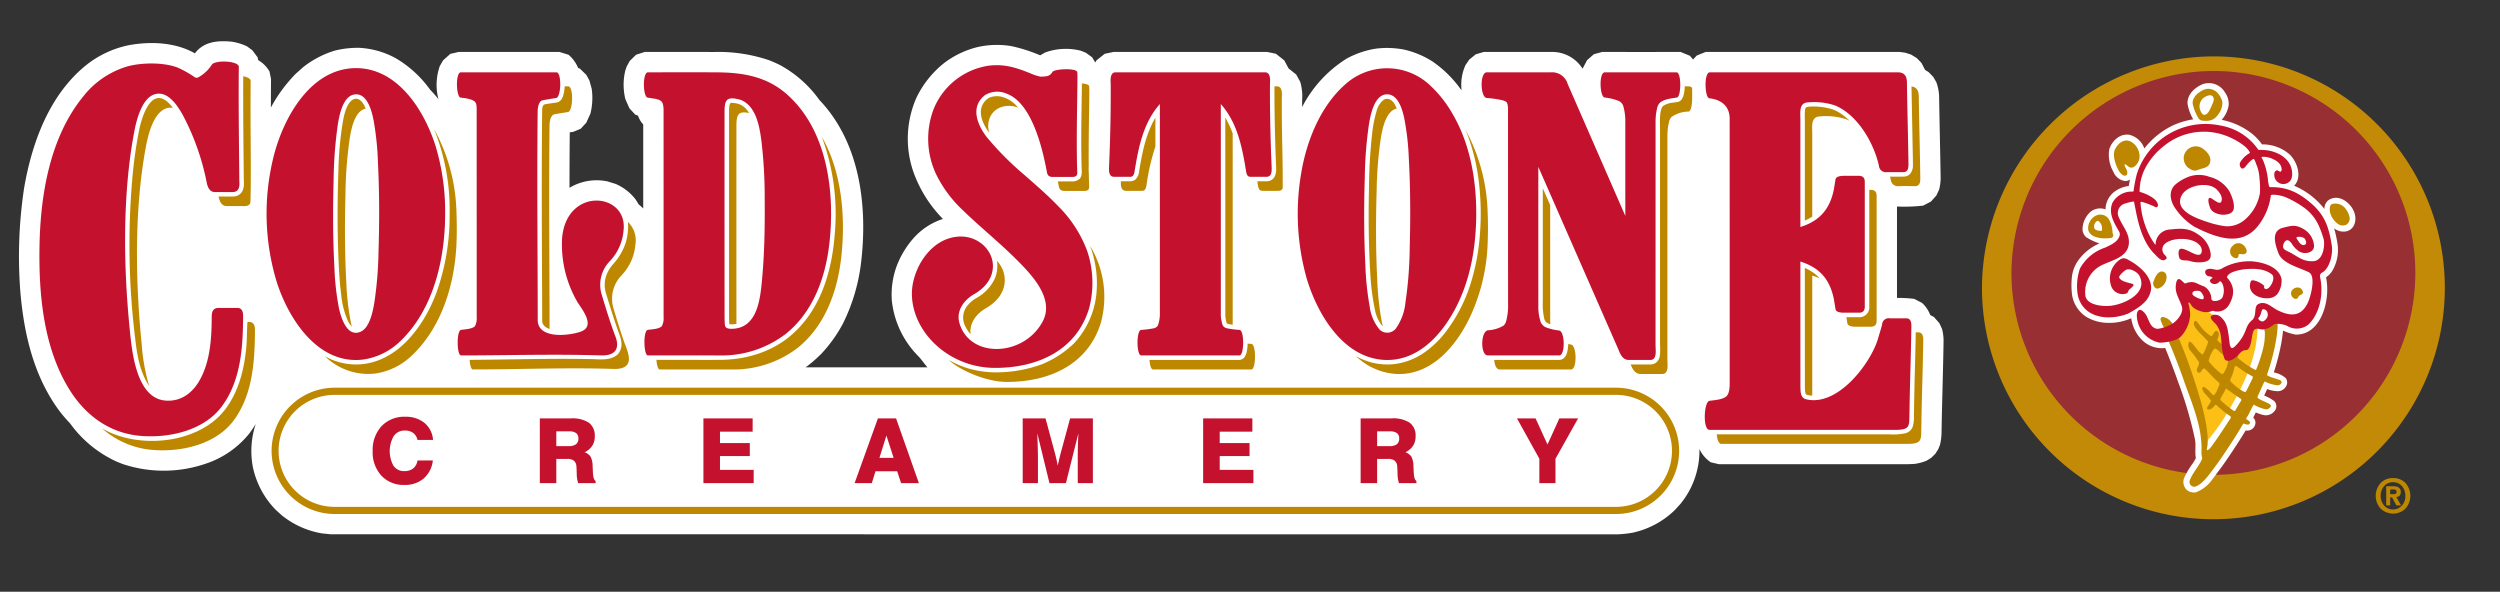
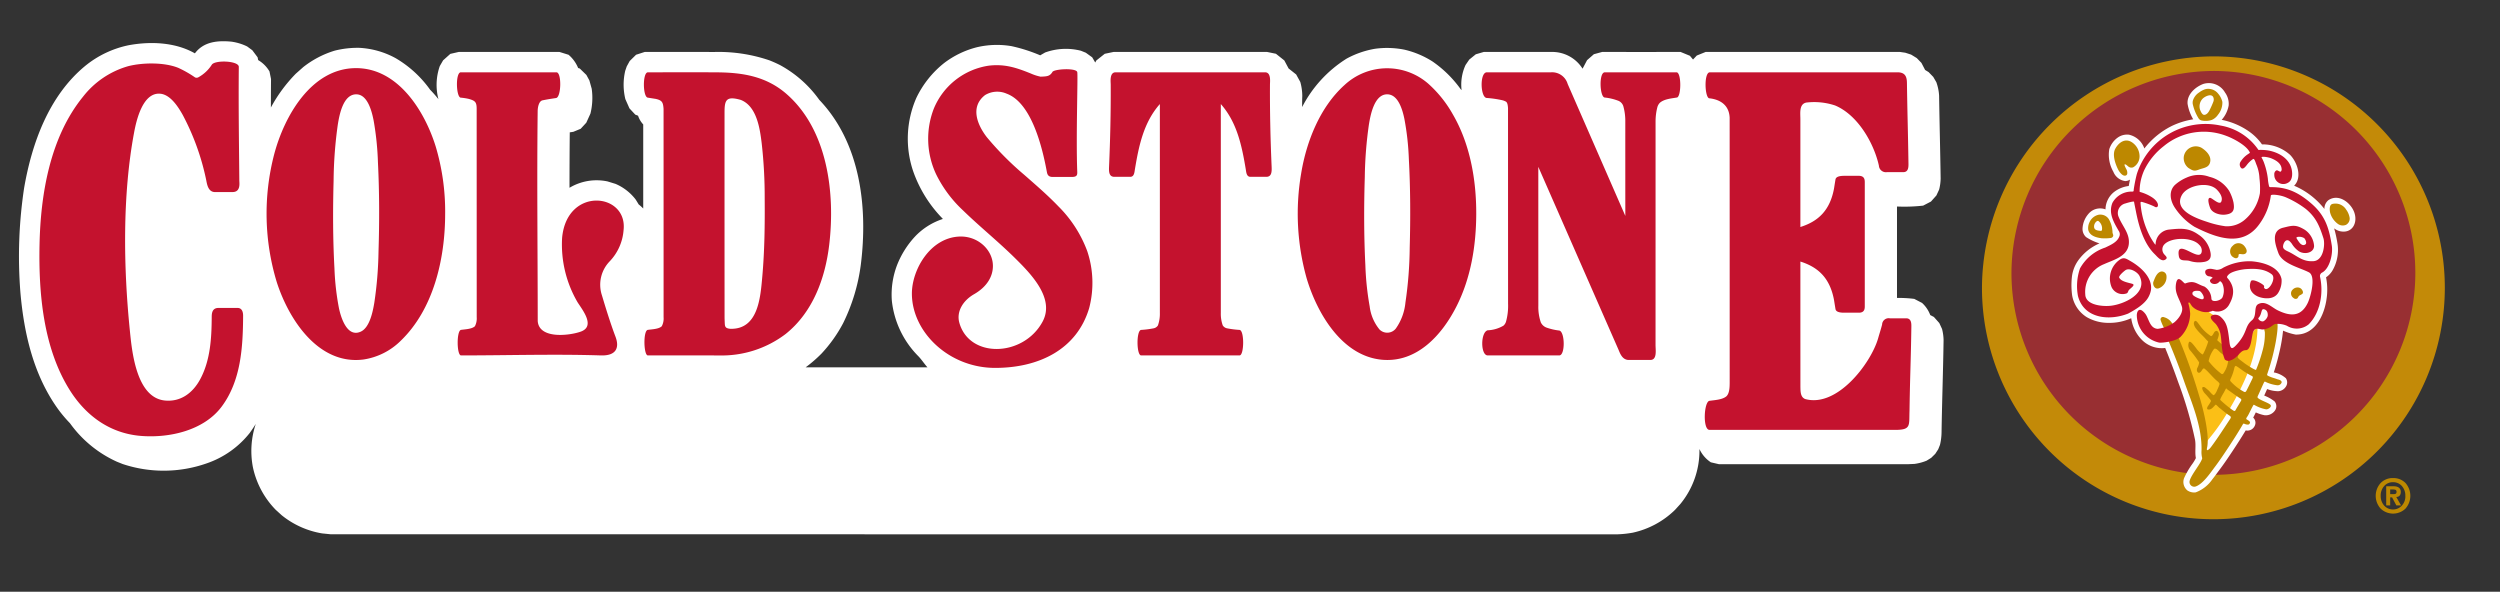
<svg xmlns="http://www.w3.org/2000/svg" id="Layer_1" data-name="Layer 1" viewBox="0 0 555 131.361">
  <rect x="0" y="0" width="555" height="131.361" fill="#333333" stroke="none" />
  <g id="Artboard1">
    <rect width="555" height="131.361" fill="none" />
    <path d="M512.376,16.236a51.377,51.377,0,1,1-51.379,51.376,51.621,51.621,0,0,1,51.379-51.376" transform="translate(-21 -3.722)" fill="#c38a08" fill-rule="evenodd" />
    <path d="M512.376,19.476a44.829,44.829,0,1,1-44.831,44.829,45.043,45.043,0,0,1,44.831-44.829h0" transform="translate(-21 -3.722)" fill="#982f32" fill-rule="evenodd" />
    <path d="M525.947,92.825a1.65,1.65,0,0,1,.101,2.027,2.499,2.499,0,0,1-2.299,1.054,8.45,8.45,0,0,1-1.958-.628c-.193.386-.378.778-.584,1.157a1.519,1.519,0,0,1,.382,1.727,1.781,1.781,0,0,1-2.043,1.111c-.954,1.577-1.946,3.121-2.967,4.658-.92,1.382-1.845,2.764-2.85,4.088-.521.697-1.03,1.41-1.576,2.096a7.785,7.785,0,0,1-3.719,2.919,2.703,2.703,0,0,1-1.816-.421,2.438,2.438,0,0,1-.761-2.723,17.806,17.806,0,0,1,1.904-3.264,9.129,9.129,0,0,0,.723-1.215c-.265-1.342.059-2.752-.193-4.094a86.365,86.365,0,0,0-3.732-12.754q-1.349-3.835-2.883-7.589a6.226,6.226,0,0,1-5.438-2.079,8.42,8.42,0,0,1-2.106-4.531,11.77,11.77,0,0,1-4.896,1.036,9.71,9.71,0,0,1-4.989-1.278,7.133,7.133,0,0,1-3.232-4.819,16.781,16.781,0,0,1-.067-3.95,7.819,7.819,0,0,1,1.404-3.8,11.36,11.36,0,0,1,4.737-3.8,11.879,11.879,0,0,1-2.976-1.393,2.429,2.429,0,0,1-.79-1.923,5.351,5.351,0,0,1,1.315-3.242,3.38,3.38,0,0,1,3.783-.99,5.033,5.033,0,0,1,1.769-3.754,6.671,6.671,0,0,1,3.396-1.439c.08-.478.172-.95.269-1.416a1.984,1.984,0,0,1-1.042.328,3.287,3.287,0,0,1-2.644-2.067,7.567,7.567,0,0,1-.908-5.021,5.09,5.09,0,0,1,1.807-2.522,3.583,3.583,0,0,1,2.555-.691,4.682,4.682,0,0,1,3.421,3.063,17.642,17.642,0,0,1,6.128-5.015,17.236,17.236,0,0,1,4.72-1.463,9.887,9.887,0,0,1-1.248-3.409c-.185-2.09,1.694-3.771,3.497-4.445a4.136,4.136,0,0,1,4.812,1.906,4.264,4.264,0,0,1,.811,2.884,6.558,6.558,0,0,1-1.551,3.184,15.916,15.916,0,0,1,6.186,2.66,11.826,11.826,0,0,1,2.761,2.787,9.111,9.111,0,0,1,6.22,2.309c1.614,1.618,2.774,5.021.916,6.869a16.924,16.924,0,0,1,6.724,5.159,2.413,2.413,0,0,1,.87-1.94c2.257-1.543,4.934.512,5.728,2.614.904,2.389-.424,4.905-3.207,4.249a3.564,3.564,0,0,1-1.231-.622,27.475,27.475,0,0,1,.782,3.679,9.086,9.086,0,0,1-1.168,5.706,4.705,4.705,0,0,1-1.412,1.485,13.805,13.805,0,0,1,.231,3.719c-.269,3.927-2.269,9.063-6.96,8.999a12.153,12.153,0,0,1-2.812-.875,36.854,36.854,0,0,1-.862,4.969q-.492,2.179-1.194,4.301A5.529,5.529,0,0,1,528.464,87.69a1.668,1.668,0,0,1-.013,1.889,2.153,2.153,0,0,1-1.652.99,6.763,6.763,0,0,1-2.492-.478c-.219.484-.433.967-.651,1.451a8.7,8.7,0,0,1,2.291,1.284" transform="translate(-21 -3.722)" fill="#fff" fill-rule="evenodd" />
    <path d="M522.173,76.128c0,7.157-3.446,13.836-6.993,19.703a44.027,44.027,0,0,1-4.472,6.109c-.492.472-1.097-4.975-1.185-5.936-.395-4.508-2.505-10.266-4.27-14.291-.811-1.848-1.803-2.683-1.471-4.209a14.745,14.745,0,0,1,1.345-2.338,8.678,8.678,0,0,0,1.068-4.698c-.097-1.284,3.354.835,3.673,1.157a9.978,9.978,0,0,0,3.656,2.591c2.177,8.78,1.774,10.819,8.649,1.911" transform="translate(-21 -3.722)" fill="#fbbf16" fill-rule="evenodd" />
    <path d="M504.176,77.625a120.095,120.095,0,0,1,4.942,13.651c.95,2.971,2.412,8.809,1.887,11.665-.017.087-.189.766.017.72.353-.069.723-.553.916-.818,1.488-2.003,2.795-4.065,4.157-6.12.311-.467.105-.57-.361-.881-.605-.397-1.463-1.146-1.967-1.526-.366-.277-.786-.858-.941-.737-.803.915-1.076,1.083-1.572,1.054-.504-.023-.206-.627-.017-.869a8.933,8.933,0,0,0,.563-.91c.076-.115-.021-.345-.223-.53A17.053,17.053,0,0,0,510.43,91.006c-.475-.541-.933-1.652.029-1.301.143.081.454.374.656.524.618.524.576.702,1.236,1.203.181.155.685-.604.895-1.209a7.939,7.939,0,0,0,.5-1.255c.008-.127-.227-.386-.311-.478-1.236-.967-2.089-2.194-3.013-2.913-.307-.242-.525.265-.744.564-.588.806-1.198.017-.887-.714a3.121,3.121,0,0,0,.416-1.261,23.488,23.488,0,0,0-2.059-2.735,1.781,1.781,0,0,1-.193-1.762c.303-.449,1.265.967,1.538,1.284a5.722,5.722,0,0,0,1.416,1.445c.092.046.181-.092.24-.19a15.896,15.896,0,0,0,1.072-2.649c-.16-.196-.298-.288-.471-.49-.895-1.025-1.471-1.382-2.282-2.47-.37-.501-.597-1.146-.298-1.515.324-.403.672.208,1.164.846a9.336,9.336,0,0,0,2.433,2.372c.328.224.668-.679.87-.915.05-.058.34-.276.555-.19a.879.879,0,0,1,.374.933,4.604,4.604,0,0,1-.353,1.099c.324.34,2.177,1.9,2.883,2.631.227.202.387-.173.467-.397.307-.962,1.711-.795,1.618.023a6.934,6.934,0,0,1-.42,1.474c-.071.282.878.898,1.328,1.255.235.23,2.656,1.814,2.757,1.606a31.981,31.981,0,0,0,1.433-4.238,13.518,13.518,0,0,0,.517-4.145,4.539,4.539,0,0,1-.151-1.613c.324-1.031,1.484-1.019,2.064-1.117.841-.138,1.282.443.534,4.773a48.13,48.13,0,0,1-1.853,7.099c-.034.11-.063.224-.097.34-.05.179.639.42.883.524.399.161.878.259,1.341.455.315.092,1.122.242.996.766a.928.928,0,0,1-1.026.576,8.013,8.013,0,0,1-2.425-.691c-.252-.11-.294-.282-.563.293-.374.806-.933,2.107-1.215,2.683-.118.242-.155.415-.059.513.559.564,2.333,1.071,2.816,1.554.357.392-.408,1.008-.929,1.008a8.181,8.181,0,0,1-2.618-.962c-.193-.11-.193-.075-.378.248-.357.639-.929,1.911-1.177,2.263-.311.443-.366.582-.097.731a2.069,2.069,0,0,1,.609.461c.143.138-.021.633-.387.645a1.945,1.945,0,0,1-.862-.208c-.155-.069-.235.046-.357.259-1.118,1.929-2.337,3.794-3.589,5.677-.778,1.175-1.593,2.378-2.433,3.501-1.076,1.422-2.711,3.915-4.371,4.503a1.047,1.047,0,0,1-1.383-.991,1.105,1.105,0,0,1,.046-.31c.42-1.428,2.551-3.887,2.778-4.969a5.309,5.309,0,0,1-.155-1.745c.143-5.43-2.32-10.911-3.854-15.304-.954-2.758-1.988-5.424-3.11-8.13-.092-.213-.752-1.733-.849-1.94Zm12.02,10.755a.406.406,0,0,1-.059-.438,10.905,10.905,0,0,0,.752-1.992c.101-.265.118-.725.315-.927.08-.092.13-.075.24-.029.324.144.929.639,1.631,1.117a18.279,18.279,0,0,0,1.795,1.06c.151.075.382.15.172.587-.382.795-.769,1.618-1.341,2.723-.139.213-.252.38-.605.179a11.038,11.038,0,0,1-2.9-2.28m-2.005-1.635a15.261,15.261,0,0,1-2.879-2.844,6.571,6.571,0,0,1,1.202-2.701c.357-.357,1.089.484,1.353.743a13.809,13.809,0,0,1,1.542,1.387,1.147,1.147,0,0,1,.231.559,5.621,5.621,0,0,1-.828,2.384c-.298.558-.42.518-.622.472m2.32,7.923a24.082,24.082,0,0,1-2.606-2.159c-.092-.155.534-1.198.639-1.405.202-.282.424-.766.609-1.1.084-.155.202.098.424.253.714.484,1.807,1.313,2.732,1.9.109.069.395.207.193.559-.256.443-.916,1.508-1.236,2.101-.185.328-.513-.006-.757-.15M502.89,75.062a2.843,2.843,0,0,1,.677,1.261c-.055.714-1.547.604-1.996.489a10.588,10.588,0,0,1-.92-2.072.561.561,0,0,1-.013-.119.531.531,0,0,1,.761-.48,2.961,2.961,0,0,1,1.492.921m37.098-21.649a4.577,4.577,0,0,1-1.719-2.562c-.109-.604-.181-1.652.521-1.854a2.969,2.969,0,0,1,1.404.011,2.849,2.849,0,0,1,1.677,1.284,4.156,4.156,0,0,1,.752,1.802,1.556,1.556,0,0,1-.815,1.543,1.847,1.847,0,0,1-1.82-.224m-9.813,16.473a1.214,1.214,0,0,1-.441-1.566,1.733,1.733,0,0,1,.429-.478,1.486,1.486,0,0,1,1.026-.294,1.098,1.098,0,0,1,.836.478c.185.265.387.696.067.95-.21.173-.567.288-.731.461-.177.196-.21.501-.483.599a.667.667,0,0,1-.702-.15m-19.871-40.667c-.45-.011-.798-.858-.904-1.18a2.469,2.469,0,0,1,.576-2.401c.479-.495,2.009-1.284,2.396-.271a1.32,1.32,0,0,1,.008.881,18.878,18.878,0,0,1-.878,1.975c-.227.443-.63,1.007-1.198.996m-.593,1.238a1.08,1.08,0,0,1-.677-.541,10.132,10.132,0,0,1-1.252-3.126,2.133,2.133,0,0,1,.021-.674,3.268,3.268,0,0,1,1.395-1.86,4.615,4.615,0,0,1,.996-.587,2.368,2.368,0,0,1,1.273-.213,2.774,2.774,0,0,1,1.954,1.048,4.396,4.396,0,0,1,.941,1.831,4.206,4.206,0,0,1-.983,2.873,3.152,3.152,0,0,1-1.383,1.146,4.341,4.341,0,0,1-2.286.103m-22.304,24.522c-.908-.069-1.668-.19-1.505-1.232a1.491,1.491,0,0,1,.618-.938.376.376,0,0,1,.315-.023,2.047,2.047,0,0,1,.794,2.004.239.239,0,0,1-.223.19m.097,1.629c-1.168-.155-2.585-.541-2.908-1.825a2.954,2.954,0,0,1,.273-1.727,2.904,2.904,0,0,1,1.98-1.652,2.221,2.221,0,0,1,.828-.006,2.183,2.183,0,0,1,1.488.991,6.159,6.159,0,0,1,.811,2.936c.021.271.235.547.139.812-.139.363-.45.438-.824.449a9.787,9.787,0,0,1-1.786.023m30.34,4.209c.202-.242.029-.541.202-.651.24-.144.614.046,1.042-.011.677-.081,1.017-.737.193-1.768a1.679,1.679,0,0,0-2.606-.109,1.622,1.622,0,0,0-.223,2.28h0a.427.427,0,0,0,.042.052c.298.236.92.737,1.349.207M499.074,66.231c.328-.846.735-1.992,1.673-2.222a1.035,1.035,0,0,1,1.198.841.272.272,0,0,0,.008.057,2.67,2.67,0,0,1-1.753,2.833c-.836.282-1.4-.824-1.126-1.509M492.711,42.722c-.601.029-1.257-.898-1.488-1.365-.626-1.261-1.362-3.322-.614-4.647.773-1.382,2.194-2.395,3.711-1.382a3.785,3.785,0,0,1,1.652,2.827,2.795,2.795,0,0,1-1.391,2.7,1.045,1.045,0,0,1-.887-.034c-.261-.098-.727-.697-.996-.611-.088.023-.046.19-.017.3a5.617,5.617,0,0,0,.332.714,1.659,1.659,0,0,1,.235,1.082.521.521,0,0,1-.538.415m16.395-1.33c1.131-.438,2.312-.397,2.564-1.779.244-1.347-.967-2.487-1.98-3.109a2.696,2.696,0,0,0-3.875,1.929,2.766,2.766,0,0,0,1,2.562c.975.622,1.315.778,2.291.397" transform="translate(-21 -3.722)" fill="#bd8800" fill-rule="evenodd" />
    <path d="M509.9,70.156c-.416.034-2.03-.662-2.152-1.082-.244-.846.925-.87,1.547-.743.42.087,1.479,1.75.605,1.825m12.499,4.128c.748-.749.542-1.998,1.11-1.923.824.116.996.875.92,1.52a2,2,0,0,1-.937,1.157c-.58.201-1.353-.501-1.093-.754m9.2-16.553a8.086,8.086,0,0,1-.735-1.071c-.248-.328.382-.374.546-.374a2.211,2.211,0,0,1,1.093.282c.235.155.702,1.099.315,1.393-.454.345-.862.109-1.219-.23m-19.358,14.976a3.713,3.713,0,0,1-2.976.005,3.648,3.648,0,0,1-1.58-.956,1.645,1.645,0,0,1-.202-.265,3.604,3.604,0,0,1-.286-.449c-.046-.046-.092-.092-.143-.138-.168-.127-.261.058-.227.208a11.248,11.248,0,0,1,.391,2.24,7.614,7.614,0,0,1-2.177,5.193c-1.097,1.002-4.081,1.33-4.707,1.232a6.291,6.291,0,0,1-4.951-5.786c-.088-.979.374-2.021,1.353-1.163a3.343,3.343,0,0,1,.916,1.244c.555,1.169.908,2.551,2.354,2.654a8.13,8.13,0,0,0,3.707-1.457c.866-.731,2.068-2.211,1.66-3.5-.618-1.929-1.635-2.994-1.299-5.05.395-2.361,1.719.058,2.047-.069,2.085-.771,2.433.098,4.253.685a3.308,3.308,0,0,1,1.555,2.643c.004,1.042,2.219.506,2.492-.323a3.846,3.846,0,0,0-.109-3.086c-.206-.259-.378-.467-.496-.386-.227.167-.176.144-.235.207-.551.587-1.795.501-1.959-.299-.025-.161.025-.248.248-.472.071-.063.37-.167.303-.277a1.374,1.374,0,0,0-.715-.271.967.967,0,0,1-.904-1.017.107.107,0,0,0,.004-.036c.017-.547.908-.697,1.53-.588.374.075.727.144.992.201a2.516,2.516,0,0,0,1.463-.472,12.589,12.589,0,0,1,6.237-1.434c2.475.184,6.166,1.128,6.729,3.99a5.079,5.079,0,0,1-.748,3.017c-.979,1.572-3.03,1.244-3.858,1.036-1.647-.42-2.942-1.739-2.215-3.598.282-.737,2.786.604,2.942,1.042.046.121-.063.276.004.391.74,1.307,2.879-2.072,1.694-2.982-1.656-1.284-3.778-1.295-5.817-1.146-.639.046-2.963.409-3.74,1.186-.609.616-.353.662-.017,1.094,1.421,1.848,1.185,3.65.185,5.453a2.955,2.955,0,0,1-3.698,1.497m.16.915a1.921,1.921,0,0,1,1.412.3c1.601,1.318,1.769,2.671,2.131,5.769.223,1.889.765,1.463,1.723.392,2.328-2.62,1.626-3.904,3.274-5.263,1.177-.979.307-3.023,1.395-3.587,1.622-.852,2.98.731,4.333,1.388,2.736,1.33,5.153,1.514,6.67-1.693.63-1.336,1.858-5.896.24-6.748-1.967-1.036-5.896-1.865-6.783-4.289-.706-1.923-1.719-4.958,1.084-5.625,2.009-.484,2.74-.743,4.669.397a4.679,4.679,0,0,1,2.177,3.679c-.046,1.48-1.996,1.958-3.308,1.209a5.436,5.436,0,0,1-1.639-1.733c-.265-.328-.643-.87-1.139-.743-.525.133-.904,1.128-.777,1.595.126.484.815.754,1.257.967,1.921.939,3.089,2.24,5.472,2.067,2.324-.173,2.585-3.886,2.219-5.055-.87-2.752-1.681-4.721-3.972-6.576a21.079,21.079,0,0,0-4.434-2.568c-1.261-.518-3.261-.731-3.278-.369a13.802,13.802,0,0,1-2.534,6.322c-3.753,5.303-9.608,3.046-14.399.627a14.064,14.064,0,0,1-4.493-4.428c-.954-1.56-1.231-3.506.105-4.848a9.254,9.254,0,0,1,2.551-1.629,6.643,6.643,0,0,1,5.119-.207,7.178,7.178,0,0,1,4.392,3.126,9.556,9.556,0,0,1,.962,2.551c.265,1.537.109,2.533-1.895,2.729-1.122.115-2.866-.357-3.303-1.543-.126-.345-.773-2.188.013-2.193.408,0,2.089,1.721,2.475.852.429-.973-.349-2.027-.988-2.678-1.845-1.889-6.527-.991-7.754,1.209-1.879,3.369,3.139,5.159,5.628,5.959a20.757,20.757,0,0,0,4.018.962,5.987,5.987,0,0,0,4.224-1.365,9.986,9.986,0,0,0,3.45-5.948,17.907,17.907,0,0,0-.097-3.322,8.884,8.884,0,0,0-.622-2.913c-.231-.513-.475-1.56-.79-1.376a5.83,5.83,0,0,0-1.244,1.128c-.416.541-1.089,1.514-1.572.656a1.148,1.148,0,0,1,.105-1.284,5.341,5.341,0,0,1,1.517-1.538c.198-.155.521-.294.483-.374-.677-1.589-3.724-3.173-5.249-3.725a13.942,13.942,0,0,0-13.869,2.275,15.005,15.005,0,0,0-4.342,5.343,11.488,11.488,0,0,0-1.021,4.503c0,.19-.063.287.126.345a9.577,9.577,0,0,1,2.48,1.082c2.122,1.295,1.576,2.815.643,2.125a19.204,19.204,0,0,0-2.665-.991c-.311-.058-.399-.04-.382.253a18.766,18.766,0,0,0,2.068,7.324c.269.512,1.269,2.171,1.278,1.848a3.327,3.327,0,0,1,3.051-3.311c2.564-.259,4.304-.415,6.506,1.163a5.984,5.984,0,0,1,2.513,3.443c.357,1.278.282,2.378-1.45,2.602a6.724,6.724,0,0,1-2.988-.213c-.895-.34-2.248.236-2.467-1.06-.744-4.376,4.531,1.503,5.06-.956a1.731,1.731,0,0,0-.567-1.606c-1.521-1.722-6.186-1.705-7.716-.075a1.614,1.614,0,0,0-.248,1.877c.248.575,1.341,1.054.361,1.555-.824.432-1.736-.766-2.232-1.244-2.454-2.372-3.564-6.247-4.194-9.529-.13-.668-.391-1.894-.412-2.119-.025-.179-1.37.19-1.925.369a2.181,2.181,0,0,0-1.681,2.117,2.146,2.146,0,0,0,.214.941c.815,2.044,2.522,3.656,2.215,6.045-.345,2.689-3.409,3.432-5.48,4.37a6.61,6.61,0,0,0-4.173,6.725c.05,2.367,3.74,2.695,5.522,2.528,2.963-.271,8.527-2.724,6.498-6.656-.437-.852-2.093-1.814-3.022-1.302-.269.15-1.66,1.29-1.458,1.71.429.904,2.194,1.128,2.934,1.376.799.276-.681,1.105-.857,1.468-.122.242-.172.519-.412.639a2.697,2.697,0,0,1-3.362-1.376,5.076,5.076,0,0,1,1.988-6.213c.841-.472,1.412-.023,2.194.42,2.206,1.255,4.993,3.668,4.543,6.512a5.224,5.224,0,0,1-.513,1.428c-.841,1.624-2.984,2.879-4.556,3.725-4.207,1.664-9.856,1.094-11.129-3.938a12.016,12.016,0,0,1,.45-6.074,9.923,9.923,0,0,1,5.607-4.647c1.16-.559,2.585-1.163,3.076-2.343a1.287,1.287,0,0,0-.092-1.382c-1.105-1.923-2.303-3.915-1.387-6.201a4.832,4.832,0,0,1,4.266-2.504c.454.005.45-.034.467-.455a32.852,32.852,0,0,1,.685-3.432,16.021,16.021,0,0,1,18.597-10.773,12.78,12.78,0,0,1,8.406,5.418,10.519,10.519,0,0,1,2.404.155c2.492.53,4.627,2.004,5.014,4.393.147.91.105,2.217-.841,2.718a2.006,2.006,0,0,1-3.06-1.706V42.478a.957.957,0,0,1,.336-.846c.361-.288.651.184,1.03.201.134.005.261-.311.265-.415.029-1.33-1.126-2.056-2.24-2.522-.807-.334-2.45-.547-2.198-.161a6.618,6.618,0,0,1,.588,1.295,15.609,15.609,0,0,1,.786,3.328,9.993,9.993,0,0,0,.277,1.727c.063.208.324.184.53.184,3.568-.012,6.144,1.249,9.007,3.771,3.131,2.764,3.833,5.758,4.379,9.161.311,1.9-.483,5.228-2.206,6.063a.874.874,0,0,0-.391.956c.773,3.507.092,7.871-2.53,10.508a4.171,4.171,0,0,1-4.837.316,5.312,5.312,0,0,0-2.602-.403c-.744.305-1.038.962-2.484,1.192-.761.236-1.824-.714-2.362.495-.429.806-.357,4.134-1.715,4.14-1.29,0-1.635,1.745-3.451,2.292a1.149,1.149,0,0,1-1.173-.236c-.836-2.09-.622-3.938-.967-5.74a5.382,5.382,0,0,0-1.021-2.113c-.458-.501-1.967-1.664-.513-2.05" transform="translate(-21 -3.722)" fill="#c4122e" fill-rule="evenodd" />
    <path d="M379.805,122.35,94.379,122.327l-1.871-.19a19.271,19.271,0,0,1-8.971-4.03l-1.313-1.192a19.251,19.251,0,0,1-5.061-9.374,18.939,18.939,0,0,1,.622-9.713c-.426.685-.87,1.342-1.336,1.998a20.75,20.75,0,0,1-9.639,6.788,28.772,28.772,0,0,1-18.581.121l-1.267-.507a26.01,26.01,0,0,1-10.433-8.556A29.282,29.282,0,0,1,33.807,94.43c-5.367-7.514-7.462-16.611-8.268-25.668a101.591,101.591,0,0,1,.817-23.319c1.721-9.943,5.476-20.365,13.456-27.004A22.41,22.41,0,0,1,49.584,13.758c4.825-.887,10.341-.674,14.682,1.808,1.958-2.631,5.095-2.879,8.113-2.597A11.688,11.688,0,0,1,75.862,14.029l1.152.846,1.175,1.566.127.622a7.024,7.024,0,0,1,2.511,2.522l.34,1.681q-.026,3.161-.029,6.322a33.217,33.217,0,0,1,5.533-7.508l1.635-1.451a21.243,21.243,0,0,1,6.972-3.656,20.803,20.803,0,0,1,5.464-.633,18.792,18.792,0,0,1,8.072,2.285,24.681,24.681,0,0,1,7.669,7.013,26.431,26.431,0,0,1,1.848,2.096,12.59,12.59,0,0,1,.305-7.347l.731-1.267,1.606-1.439L122.834,15.255q11.193.008,22.375,0l2.009.627a7.616,7.616,0,0,1,2.13,2.942l.357.104,1.474,1.434.668,1.226.512,1.831a14.494,14.494,0,0,1-.282,5.522l-.921,2.021L149.913,32.31l-1.629.674-.795.121q-.061,6.158-.058,12.304a11.691,11.691,0,0,1,8.447-1.41l1.762.541a11.14,11.14,0,0,1,4.485,3.483l.674,1.094a9.164,9.164,0,0,1,.996.893V31.348a5.261,5.261,0,0,1-1.146-1.94l-.616-.236-1.295-1.393-.91-2.05a13.567,13.567,0,0,1-.023-6.305l.334-.967.656-1.191,1.416-1.393,1.911-.616c5.159.005,10.318-.017,15.477.005a34.967,34.967,0,0,1,12.224,1.86c.795.311,1.555.656,2.314,1.031a25.895,25.895,0,0,1,8.746,7.738C212.057,35.488,213.692,49.825,212.103,62.469a41.334,41.334,0,0,1-3.904,12.955,30.976,30.976,0,0,1-4.814,6.783,29.933,29.933,0,0,1-3.541,3.069h27.056c-.737-.823-1.33-1.768-2.102-2.551a20.543,20.543,0,0,1-5.81-12.264,18.38,18.38,0,0,1,1.146-7.854,20.123,20.123,0,0,1,3.973-6.345,14.799,14.799,0,0,1,6.201-3.927l-.086-.121a28.444,28.444,0,0,1-6.529-10.566,22.545,22.545,0,0,1,.72-16.157,21.959,21.959,0,0,1,6.265-7.836,20.251,20.251,0,0,1,7.226-3.455,19.431,19.431,0,0,1,7.67-.23A35.479,35.479,0,0,1,251.924,16.004l1.088-.628a13.523,13.523,0,0,1,7.963-.386l1.077.438,1.416,1.019.674,1.152.248-.455,1.866-1.48,1.952-.409H302.299l1.958.403,1.86,1.48.95,1.779,1.681,1.336.916,1.658a11.808,11.808,0,0,1,.443,3.098c-.034.823-.034,1.653-.034,2.482a27.546,27.546,0,0,1,9.886-10.761,20.276,20.276,0,0,1,6.276-2.177,19.676,19.676,0,0,1,6.57.201,20.177,20.177,0,0,1,6.184,2.597,25.479,25.479,0,0,1,6.27,6.155l.213.219a10.412,10.412,0,0,1,.887-5.585l.817-1.192,1.451-1.174,1.768-.519H365.393a7.954,7.954,0,0,1,6.938,3.714l.996-1.888,1.514-1.324,1.831-.501q8.714.009,17.423,0l2.067.852.691.829.835-.887,1.969-.795h43.126l1.197.173,1.29.42,1.256.771,1.03,1.065.82,1.572.778.478,1.03,1.065.689,1.186a10.609,10.609,0,0,1,.609,2.977c.088,6.138.256,12.275.34,18.408a10.774,10.774,0,0,1-.332,2.43l-.609,1.313-1.206,1.353-1.732.904a36.963,36.963,0,0,1-5.81.196v20.302a26.781,26.781,0,0,1,3.831.207l1.732.898a6.917,6.917,0,0,1,1.82,2.695l.807.42,1.202,1.353.609,1.313a10.778,10.778,0,0,1,.34,2.43c-.097,6.858-.345,13.709-.45,20.561a12.704,12.704,0,0,1-.345,2.729l-.391.985-.664,1.019-.895.881-1.017.633a10.856,10.856,0,0,1-2.715.72l-1.579.069H402.64l-1.831-.426a7.025,7.025,0,0,1-2.533-2.954,18.646,18.646,0,0,1-4.232,12.201l-1.192,1.313a19.27,19.27,0,0,1-9.373,5.061,23.84,23.84,0,0,1-3.674.374" transform="translate(-21 -3.722)" fill="#fff" fill-rule="evenodd" />
    <path d="M181.872,74.861c.069,1.203-.087,1.727,1.238,1.854,6.207.19,6.702-6.932,7.117-11.562.513-5.758.582-11.567.535-17.348a105.565,105.565,0,0,0-.668-12.293c-.397-3.242-1.088-8.262-4.687-9.627-3.184-.887-3.559.04-3.559,2.775q-.009,22.749.006,45.492c0,.196.011.512.017.708m-17.043,7.767c-.944.017-1.083-5.562,0-5.677.852-.127,2.447-.161,3.092-.812a3.683,3.683,0,0,0,.397-2.004q0-23.12-.006-46.246c-.109-1.434-.293-1.889-1.745-2.211-.581-.092-1.163-.184-1.739-.276-1.134-.08-1.215-5.591,0-5.625,5.078,0,10.151-.023,15.229.006,5.764.029,11.026.875,15.512,4.767,9.201,7.997,10.871,22.093,9.518,33.505-.887,7.468-3.651,15.022-9.702,19.835a23.436,23.436,0,0,1-14.844,4.739Zm-64.766-57.965c-2.896.023-3.714,4.554-4.065,6.696A94.188,94.188,0,0,0,95.059,43.836c-.173,6.483-.167,13.001.19,19.484a57.28,57.28,0,0,0,.996,8.809c.421,1.998,1.779,6.598,4.831,5.222,2.021-.904,2.712-4.566,3.029-6.472a84.68,84.68,0,0,0,.927-11.383c.207-6.552.195-13.139-.127-19.686a64.676,64.676,0,0,0-.956-9.31c-.374-1.917-1.307-5.862-3.887-5.838m19.761,26.549c-.006,9.886-2.528,21.166-9.95,28.248a14.846,14.846,0,0,1-8.216,4.077c-9.978,1.255-16.542-8.884-19.202-17.141a52.228,52.228,0,0,1-.622-28.282c2.193-8.446,8.211-19.266,18.217-19.266,9.334,0,15.241,9.547,17.682,17.423A50.421,50.421,0,0,1,119.824,51.212m34.57,31.414c3.437.109,4.163-1.739,3.242-4.163-1.416-3.719-2.804-8.527-3.034-9.258a7.466,7.466,0,0,1,1.739-7.456,11.245,11.245,0,0,0,3.092-6.921c.962-8.349-12.633-9.765-13.646,1.727a25.391,25.391,0,0,0,3.455,14.308c1.181,1.813,3.973,5.338.645,6.495-2.631.916-9.23,1.641-9.512-2.367-.006-15.546-.196-31.092-.012-46.638.006-.714.236-2.193,1.088-2.36,1.083-.219,1.895-.34,2.983-.507,1.175-.132,1.301-5.717.086-5.712h-21.183c-1.289-.08-1.094,5.717,0,5.631a13.529,13.529,0,0,1,1.75.277c1.388.403,1.733.685,1.733,2.205q.008,23.129.011,46.246a3.769,3.769,0,0,1-.397,2.004c-.645.651-2.24.685-3.098.818-1.002.213-.95,5.596,0,5.671,10.324,0,20.745-.334,31.058,0M73.727,72.084c1.146.006,1.244,1.169,1.244,1.756-.04,6.955-.472,14.406-4.762,20.152-3.967,5.315-11.677,7.048-18.074,6.49-6.811-.599-12.114-4.508-15.679-10.203-5.861-9.362-6.904-21.482-6.679-32.249.23-11.21,2.338-23.82,9.621-32.796A19.457,19.457,0,0,1,49.492,18.405c3.219-.812,7.969-.875,11.072.374a23.771,23.771,0,0,1,3.737,2.13.86.86,0,0,0,.685,0,8.281,8.281,0,0,0,3.034-2.821c.714-1.099,6.046-.881,5.994.495-.081,9.011.04,16.358.115,25.248.006.512.34,2.504-1.468,2.528H68.602c-1.549-.115-1.681-2.101-1.86-2.833a54.084,54.084,0,0,0-5.182-14.302c-.996-1.773-2.718-4.502-4.998-4.698-3.909-.334-5.314,6.023-5.804,8.677-2.585,13.853-2.361,29.751-.933,43.875.449,4.405,1.353,14.97,7.825,15.563,3.483.322,6.126-1.687,7.738-4.623,2.309-4.215,2.586-9.167,2.614-13.911.006-.68.023-2.044,1.52-2.021Z" transform="translate(-21 -3.722)" fill="#c4122e" fill-rule="evenodd" />
-     <path d="M167.461,85.739c-.397.005-.651-.973-.731-2.119,4.606-.006,9.213.006,13.819,0,6.103-.006,12.022-1.756,16.606-5.931,6.385-5.827,8.694-14.504,9.224-22.847a48.901,48.901,0,0,0-2.948-20.763C208.013,42.031,208.761,52.389,207.719,61.17c-.887,7.468-3.651,15.016-9.702,19.83a23.439,23.439,0,0,1-14.844,4.739Zm19.836-56.922c-2.499-.541-2.81.455-2.81,2.954q-.017,21.92,0,43.846a4.67,4.67,0,0,1-1.572.069,2.074,2.074,0,0,1-.023-.265c-.017-.426-.04-.852-.046-1.273v-44.07c0-.766-.012-1.531.023-2.297a2.649,2.649,0,0,1,.225-1.1c.144-.173.518-.121.714-.109a5.896,5.896,0,0,1,1.509.357,4.926,4.926,0,0,1,.927.599,5.742,5.742,0,0,1,1.054,1.29M93.142,82.815a14.018,14.018,0,0,0,7.647,1.797c8.591-.489,14.412-8.619,17.147-16.041a50.588,50.588,0,0,0,2.879-17.36,47.609,47.609,0,0,0-3.466-18.863,40.202,40.202,0,0,1,4.952,17.578c.115,2.862.161,5.723,0,8.579-.49,8.769-3.403,17.97-9.794,24.068a14.808,14.808,0,0,1-8.216,4.076,13.725,13.725,0,0,1-11.147-3.835m9.039-54.981c-2.481.518-3.224,4.629-3.547,6.633a93.362,93.362,0,0,0-.944,12.483c-.173,6.483-.167,13.001.19,19.484a58.083,58.083,0,0,0,.996,8.809c.063.282.138.616.236.973a4.492,4.492,0,0,1-.835-1.152,18.512,18.512,0,0,1-1.52-5.804c-.392-2.983-.535-6.011-.656-9.023-.236-6.236-.19-12.477.023-18.713A75.813,75.813,0,0,1,97.132,30.638c.277-1.497.806-3.967,2.2-4.79.95-.553,1.785.098,2.297.886a6.52,6.52,0,0,1,.553,1.1M143.003,76.751c-.012-15.097-.184-30.188-.006-45.28.006-.72.23-2.199,1.088-2.372,1.077-.213,1.889-.328,2.983-.495,1.174-.138,1.295-5.723.086-5.712h-.8a8.357,8.357,0,0,1-.288,1.923,3.022,3.022,0,0,1-.599,1.181c-.512.547-1.128.512-1.837.622-.547.087-1.094.144-1.635.259-.639.144-.622.95-.639,1.497-.167,15.523-.029,31.04.012,46.557,0,.996.8,1.538,1.635,1.819m14.026,8.873c2.165.087,3.253-.484,3.53-1.658.299-1.249-.593-3.218-1.019-4.388-1.134-3.259-2.113-6.65-2.309-7.26a7.482,7.482,0,0,1,1.739-7.456,11.251,11.251,0,0,0,3.098-6.915,5.65,5.65,0,0,0-1.664-4.946,12.51,12.51,0,0,1-.622,4.98,13.423,13.423,0,0,1-2.689,4.41,7.64,7.64,0,0,0-1.653,2.988,6.478,6.478,0,0,0,.132,3.61c.916,2.948,1.791,5.884,2.862,8.775.599,1.612.944,3.144-.282,4.629-1.664,1.411-3.719,1.105-5.717,1.054-3.224-.069-6.443-.075-9.667-.052-5.839.046-11.671.184-17.51.219.069,1.128.311,2.096.714,2.124,10.324,0,20.739-.455,31.057-.115m-82.035-64.97c.95.184,1.676.535,1.653,1.042-.029,2.994-.029,5.815-.023,8.567.017,5.205.098,10.404.035,15.604-.012.915-.029,1.79-.052,2.556s-.506,1.043-1.313,1.054H71.234c-1.169-.092-1.531-1.249-1.716-2.125,1.059,0,2.125.017,3.184,0a2.384,2.384,0,0,0,1.612-.576,2.293,2.293,0,0,0,.627-.933,4.354,4.354,0,0,0,.207-1.629c-.034-.68-.034-1.359-.04-2.044-.069-7.168-.15-14.343-.115-21.517M59.39,27.666c-4.002-.587-5.482,5.838-6.005,8.648-2.58,13.853-2.355,29.757-.921,43.88a42.994,42.994,0,0,0,1.658,9.235C52.136,86.436,51.496,82.935,51.076,79.411A171.045,171.045,0,0,1,50.437,42.642a98.933,98.933,0,0,1,1.457-10.07c.783-3.777,3.19-10.588,7.497-4.906M43.643,98.809c8.026,4.745,21.5,3.506,27.361-4.215,3.052-4.019,4.273-9.12,4.698-14.066.156-1.779.087-3.558.242-5.332a2.739,2.739,0,0,1,.708.034c.87.19.95,1.192.95,1.722C77.562,83.914,77.13,91.359,72.841,97.111c-3.967,5.309-11.677,7.041-18.074,6.483a19.161,19.161,0,0,1-11.124-4.785m402.657-21.309h.496c1.248-.006,1.168,1.313,1.16,1.969-.109,7.75-.298,10.831-.408,18.586-.126,3.236.403,4.209-3.167,4.209H403.16c-.616.017-.944-.944-1.036-2.119h38.336a12.776,12.776,0,0,0,3.57-.248,2.329,2.329,0,0,0,1.572-1.394,7.881,7.881,0,0,0,.282-2.694c.004-.282.017-.564.025-.846.084-5.821.286-11.642.391-17.463M423.319,64.902V91.549h-.15l-.576-.075-.507-.115c-.334-.155-.351-.743-.38-1.054-.011-.242-.017-.496-.023-.743q-.009-13.171-.006-26.348a9.516,9.516,0,0,1,2.511,1.532l.449.42c.11.115.219.236.322.363a14.046,14.046,0,0,0-1.641-.627m12.661-19.03h.449c1.255.075,1.186,1.071,1.186,1.607v27.171c0,.535.069,1.537-1.186,1.606h-3.541c-1.635-.029-1.745-.593-1.796-.893-.063-.409-.127-.818-.196-1.226.985,0,1.969.029,2.954,0a2.156,2.156,0,0,0,2.13-2.367q.009-12.955,0-25.898m-4.382-15.362c-.19-.092-.385-.184-.587-.265a14.559,14.559,0,0,0-6.385-.639c-1.653.34-1.296,2.418-1.307,3.777V51.807a9.359,9.359,0,0,1-1.641.881v-22.421a16.025,16.025,0,0,1,.029-2.107c.052-.276.092-.524.363-.656a4.662,4.662,0,0,1,1.1-.132,14.463,14.463,0,0,1,4.571.593,8.649,8.649,0,0,1,1.912.967l.788.564c.386.316.754.633,1.123.979l.034.034m13.755-7.594c1.215.167,1.589.962,1.618,2.222.113,7.756.223,10.191.332,17.947.013.65.088,1.969-1.16,1.969-2.086-.006-1.533-.069-3.623,0a1.598,1.598,0,0,1-1.767-1.389q-.004-.031-.006-.062c-.052-.219-.103-.443-.161-.668.852,0,1.71.005,2.562,0,.242,0,.484,0,.726-.023a1.895,1.895,0,0,0,1.209-.633,2.832,2.832,0,0,0,.586-1.866c.013-.391-.004-.777-.008-1.169Zm-50.344-.027c.357,0,.691-.006,1.077.029.345.029.57.236.57.507.006,1.152.046,2.044-.034,3.08-.092,1.094-.357,1.94-.789,1.992a6.678,6.678,0,0,0-3.714,1.169,2.064,2.064,0,0,0-.553.967,12.651,12.651,0,0,0-.397,3.247q0,24.787-.006,49.563c0,1.105.398,3.328-1.186,3.305-2.412.006-2.303.006-4.71,0-1.399.012-1.917-1.295-2.257-2.119,1.457,0,2.914.011,4.37,0a1.992,1.992,0,0,0,1.583-.703,2.538,2.538,0,0,0,.49-1.036,11.612,11.612,0,0,0,.075-2.568V32.314c0-1.163-.196-4.14.639-5.038a4.826,4.826,0,0,1,2.251-.766c.38-.063.772-.098,1.152-.173a1.441,1.441,0,0,0,.8-.616,2.666,2.666,0,0,0,.328-.685,7.915,7.915,0,0,0,.311-2.147m-29.871,26.354q0,12.739.006,25.472c.006.323.017.656.034.985a2.603,2.603,0,0,1-.95-.461,1.844,1.844,0,0,1-.432-.875,15.27,15.27,0,0,1-.294-3.731V45.505c.541,1.244,1.088,2.493,1.635,3.737m3.996,30.867c.225.034.449.069.674.109,1.255.317,1.324,5.47,0,5.522h-15.926c-.691-.035-1.083-1.002-1.169-2.119h14.544a1.619,1.619,0,0,0,1.111-.593,2.788,2.788,0,0,0,.49-.933,6.835,6.835,0,0,0,.276-1.987M351.261,57.617a41.87,41.87,0,0,1-4.336,17.343c-3.23,6.31-8.758,12.425-16.461,11.74a13.97,13.97,0,0,1-7.088-2.769c-.299-.213-1.007-.783-1.388-1.134a16.553,16.553,0,0,0,3.155,1.301,14.158,14.158,0,0,0,5.602.426,14.759,14.759,0,0,0,6.5-2.574,21.34,21.34,0,0,0,4.555-4.352,34.768,34.768,0,0,0,5.7-10.986,47.456,47.456,0,0,0,2.027-10.675,58.938,58.938,0,0,0-.34-12.742,43.945,43.945,0,0,0-2.309-9.305c-.179-.483-.38-.956-.582-1.428a40.477,40.477,0,0,1,4.957,18.252c.104,2.298.098,4.606.006,6.903M331.08,27.826c-2.465.501-3.23,4.692-3.547,6.644a89.264,89.264,0,0,0-.916,11.631c-.201,6.529-.201,13.087.127,19.605a63.332,63.332,0,0,0,.956,9.144c.086.443.179.898.299,1.353a.295.295,0,0,1-.046-.04,7.942,7.942,0,0,1-1.739-3.794,51.095,51.095,0,0,1-1.002-7.831c-.392-6.345-.438-12.719-.3-19.076a119.57,119.57,0,0,1,.714-12.178,27.654,27.654,0,0,1,.985-4.929,4.574,4.574,0,0,1,1.624-2.516,1.595,1.595,0,0,1,.725-.184,1.841,1.841,0,0,1,.392.058,2.572,2.572,0,0,1,1.324,1.261,7.69,7.69,0,0,1,.403.852M303.925,22.889h.553c1.388,0,1.088,2.113,1.083,2.712-.012,3.408.023,6.633.092,9.857.075,3.294.115,6.19.109,9.852,0,.57-.461.777-.996.777-1.595.006-1.969,0-3.535,0-.887,0-.927-1.019-1.036-1.664l-.075-.455h1.226c.374,0,.749.017,1.117-.017a2.037,2.037,0,0,0,.921-.345,1.929,1.929,0,0,0,.599-.691,3.767,3.767,0,0,0,.328-1.67l-.011-.42q-.38-8.869-.374-17.74Zm-9.27,10.451v42.475a9.198,9.198,0,0,1-.95-.161,1.21,1.21,0,0,1-.369-.15,6.254,6.254,0,0,1-.311-2.193l-.011-43.46A20.917,20.917,0,0,1,294.655,33.34m-6.765,52.402H276.978c-.443.017-.708-.967-.788-2.119h20.037c.916-.115,1.238-.783,1.503-1.6a9.949,9.949,0,0,0,.248-2.021c.271.023.547.046.823.069,1.117.063,1.048,5.717,0,5.671ZM277.497,36.259a46.779,46.779,0,0,0-1.912,8.165c-.109.645-.15,1.664-1.036,1.664-1.566,0-1.94.005-3.535,0-1.152,0-1.221-1.083-1.175-2.113v-.006h1.088c.432,0,.864.012,1.296-.017a2.241,2.241,0,0,0,.841-.369,2.826,2.826,0,0,0,.812-1.721c.04-.294.086-.582.138-.875.656-3.835,1.468-7.75,3.483-11.13ZM244.538,88.511c-5.021-.006-10.997-2.977-12.863-4.854a20.585,20.585,0,0,0,4.434,1.9,22.325,22.325,0,0,0,6.731.823,29.632,29.632,0,0,0,9.593-1.837,22.602,22.602,0,0,0,6.99-4.589,18.894,18.894,0,0,0,5.038-11.711,23.062,23.062,0,0,0-.328-5.804,22.112,22.112,0,0,0-1.146-4.145,21.302,21.302,0,0,1,2.021,4.33,21.899,21.899,0,0,1,.426,12.598c-2.729,9.201-11.176,13.295-20.895,13.289M242.316,61.639a6.216,6.216,0,0,1,1.745,4.244c0,2.28-1.261,4.589-4.198,6.27-2.285,1.313-3.708,3.507-3.379,5.764a6.306,6.306,0,0,1-1.083-1.572,4.154,4.154,0,0,1,.322-4.715,7.02,7.02,0,0,1,2.015-1.733,9.543,9.543,0,0,0,4.146-4.417,7.234,7.234,0,0,0,.432-3.84m18.868-39.401c.846.069,1.514.253,1.601.598.15.622-.155,9.898-.092,17.596a10.851,10.851,0,0,0,.012,1.497.018.018,0,0,1,.006.011c.017,1.071.04,2.09.075,3.034.029.696-.081,1.106-1.048,1.134-2.182.006-2.355.006-4.537,0-.967-.034-1.088-.725-1.169-1.152-.058-.305-.121-.627-.185-.967h3.063a2.332,2.332,0,0,0,1.894-.702,2.666,2.666,0,0,0,.345-1.445c-.19-5.372-.092-10.755-.011-16.133q.026-1.736.046-3.472m-14.199,5.349c-3.944-1.365-7.462,1.324-6.408,5.591-1.013-1.394-2.032-3.316-1.797-5.09a3.694,3.694,0,0,1,1.831-2.678,4.514,4.514,0,0,1,3.38-.011,6.816,6.816,0,0,1,2.994,2.188" transform="translate(-21 -3.722)" fill="#bd8800" fill-rule="evenodd" />
-     <path d="M117.093,105.94a6.218,6.218,0,0,1-2.038,4.013,6.361,6.361,0,0,1-4.295,1.422,6.671,6.671,0,0,1-5.09-2.056,7.599,7.599,0,0,1-1.935-5.418,7.765,7.765,0,0,1,1.969-5.573,6.915,6.915,0,0,1,5.269-2.085,6.488,6.488,0,0,1,4.272,1.376,5.375,5.375,0,0,1,1.889,3.766h-3.455a2.605,2.605,0,0,0-.967-1.56,3.014,3.014,0,0,0-1.854-.524,2.869,2.869,0,0,0-2.441,1.221,6.715,6.715,0,0,0-.052,6.616,2.799,2.799,0,0,0,2.395,1.169,3.066,3.066,0,0,0,1.986-.61,2.72,2.72,0,0,0,.933-1.756Zm23.746,5.04V96.603h6.88a6.723,6.723,0,0,1,4.03.973,3.544,3.544,0,0,1,1.29,3.029,3.685,3.685,0,0,1-.553,2.067,4.08,4.08,0,0,1-1.71,1.451,2.648,2.648,0,0,1,1.336.985,4.74,4.74,0,0,1,.449,2.182c.023.294.04.685.058,1.18.046,1.157.248,1.831.599,2.015v.496h-3.858a6.62,6.62,0,0,1-.323-2.09c-.023-.881-.052-1.439-.075-1.67a1.744,1.744,0,0,0-.57-1.226,2.196,2.196,0,0,0-1.434-.391h-2.459v5.377Zm3.662-8.222h2.741a2.656,2.656,0,0,0,1.635-.409,1.562,1.562,0,0,0,.524-1.307,1.383,1.383,0,0,0-.506-1.174,2.553,2.553,0,0,0-1.555-.386h-2.839Zm32.657,8.222V96.603h10.928v2.948h-7.249V102.09h6.621v2.879h-6.621v3.069h7.479v2.942ZM215.898,96.6h4.025l5.073,14.377h-3.95l-.881-2.637h-4.802l-.823,2.637h-3.817Zm.34,8.764h3.144l-1.6-4.958Zm31.801,5.616V96.603h5.067L255,103.598c.173.622.322,1.221.461,1.802.138.582.253,1.152.357,1.704.127-.587.265-1.203.42-1.843s.34-1.33.541-2.061L258.564,96.602h5.055v14.377H260.262v-6.374c0-.449.012-1.082.035-1.888.023-.812.052-1.75.103-2.81l-2.764,11.072h-3.656l-2.7-11.072q.069,1.917.109,3.443c.023,1.019.034,1.813.034,2.389v5.24Zm40.058,0V96.603h10.929v2.948h-7.249V102.09h6.622v2.879h-6.622v3.069h7.48v2.942Zm34.963,0V96.603h6.88a6.723,6.723,0,0,1,4.03.973,3.544,3.544,0,0,1,1.29,3.029,3.685,3.685,0,0,1-.553,2.067,4.08,4.08,0,0,1-1.71,1.451,2.648,2.648,0,0,1,1.336.985,4.745,4.745,0,0,1,.449,2.182c.023.294.04.685.063,1.18.04,1.157.242,1.831.593,2.015v.496H331.581a6.608,6.608,0,0,1-.322-2.09c-.029-.881-.052-1.439-.075-1.67a1.767,1.767,0,0,0-.57-1.226,2.195,2.195,0,0,0-1.434-.391h-2.459v5.377Zm3.662-8.222H329.462a2.653,2.653,0,0,0,1.635-.409,1.562,1.562,0,0,0,.524-1.307,1.384,1.384,0,0,0-.506-1.174,2.553,2.553,0,0,0-1.555-.386h-2.839Zm36.015,8.222v-5.418l-4.969-8.959h4.128l2.649,5.798,2.631-5.798h4.163l-5.021,8.959v5.418Z" transform="translate(-21 -3.722)" fill="#c4122e" fill-rule="evenodd" />
-     <path d="M379.749,117.831a14.02,14.02,0,1,0,0-28.041H95.325a14.02,14.02,0,0,0-.016,28.041Zm0-1.589a12.428,12.428,0,0,0,0-24.857H95.296A12.428,12.428,0,0,0,95.257,116.242H379.749Z" transform="translate(-21 -3.722)" fill="#bd8800" fill-rule="evenodd" />
    <path d="M420.685,61.787q0,13.897.005,27.793c.029,1.013-.023,2.297,1.065,2.729,7.111,1.952,14.527-7.9,16.156-13.369.351-1.232.587-1.918.915-3.155a1.457,1.457,0,0,1,1.71-1.399h3.622c1.25-.005,1.169,1.319,1.163,1.969-.109,7.755-.299,10.836-.409,18.586-.121,3.236.403,4.215-3.167,4.215H400.527c-1.583.035-1.255-6.357,0-6.454,1.152-.167,2.81-.231,3.731-.996.703-.662.72-2.055.731-2.948q0-29.442-.006-58.885c-.098-2.614-1.842-4.019-4.456-4.324-1.054.109-1.319-5.614,0-5.77h41.94c1.422.087,1.843.904,1.871,2.251.115,7.75.224,10.185.34,17.941.006.656.081,1.975-1.163,1.969h-3.622a1.56,1.56,0,0,1-1.764-1.308c-.007-.047-.012-.095-.015-.143-1.123-5.038-4.71-11.262-9.736-13.358a14.726,14.726,0,0,0-6.386-.639c-1.652.345-1.295,2.418-1.307,3.783V54.118c4.019-1.267,6.558-3.719,7.462-8.504.103-.656.207-1.307.316-1.964.046-.299.161-.858,1.791-.893h3.541c1.255.075,1.186,1.071,1.186,1.607v27.171c0,.535.069,1.537-1.186,1.606H430.255c-1.63-.029-1.745-.593-1.791-.887-.109-.656-.213-1.307-.317-1.964-.904-4.784-3.443-7.238-7.462-8.504m-58.18-21.025q0,15.416.006,30.839a10.664,10.664,0,0,0,.547,3.685,2.288,2.288,0,0,0,1.221,1.146,13.001,13.001,0,0,0,2.896.674c1.255.316,1.324,5.47,0,5.522h-15.926c-1.589-.075-1.589-5.113,0-5.579a7.557,7.557,0,0,0,3.506-1.019,1.948,1.948,0,0,0,.57-.864,13.195,13.195,0,0,0,.467-4.03q-.009-21.713-.012-43.432c-.034-.391-.075-1.157-.449-1.41a3.445,3.445,0,0,0-.754-.305,23.503,23.503,0,0,0-3.535-.518c-1.393-.115-1.589-5.585,0-5.695h14.279a3.598,3.598,0,0,1,3.702,2.591L381.822,51.655q-.009-10.451-.006-20.895a12.133,12.133,0,0,0-.449-3.501,1.931,1.931,0,0,0-1.036-1.14,11.864,11.864,0,0,0-3.058-.743c-1.128-.012-1.387-5.591,0-5.603h15.932c1.123.081,1.054,5.66,0,5.608-1.186.208-2.752.317-3.719,1.163a2.269,2.269,0,0,0-.553.979,12.812,12.812,0,0,0-.398,3.242q0,24.787-.005,49.569c0,1.099.397,3.328-1.192,3.299h-4.704c-1.537.017-2.01-1.56-2.355-2.344q-8.887-20.261-17.774-40.529M328.965,24.662c-2.879-.023-3.725,4.612-4.065,6.696a89.184,89.184,0,0,0-.915,11.631c-.202,6.524-.202,13.082.126,19.606a63.342,63.342,0,0,0,.956,9.144,9.927,9.927,0,0,0,2.188,5.136A2.429,2.429,0,0,0,330.894,76.632a11.977,11.977,0,0,0,2.113-5.752,88.304,88.304,0,0,0,.95-12.207c.179-6.529.161-13.082-.19-19.606a59.255,59.255,0,0,0-.996-8.965c-.392-1.871-1.313-5.418-3.806-5.441M348.726,51.205c-.023,7.065-1.198,14.302-4.439,20.636-3.224,6.316-8.752,12.425-16.456,11.746-8.913-.795-14.424-10.324-16.727-17.982a53.029,53.029,0,0,1-1.249-23.359c1.157-7.094,4.186-14.757,9.627-19.645a13.888,13.888,0,0,1,18.638-.259,26.505,26.505,0,0,1,5.377,6.714c3.864,6.61,5.251,14.579,5.228,22.15m-63.471,31.42H274.35c-1.06.046-1.123-5.608,0-5.666a20.61,20.61,0,0,0,2.723-.345,1.468,1.468,0,0,0,.991-.656,7.739,7.739,0,0,0,.426-2.787v-46.35c-3.605,4.076-4.67,9.264-5.539,14.487-.109.645-.15,1.669-1.036,1.669h-3.535c-1.152-.005-1.215-1.088-1.175-2.119.271-6.259.403-11.999.374-18.373,0-.593-.299-2.712,1.089-2.712h33.176c1.393,0,1.088,2.119,1.088,2.712-.029,6.374.103,12.114.374,18.373.04,1.031-.023,2.113-1.174,2.119h-3.535c-.887,0-.927-1.025-1.036-1.669-.87-5.222-1.935-10.41-5.539-14.487v46.35a7.739,7.739,0,0,0,.426,2.787,1.469,1.469,0,0,0,.991.656,20.61,20.61,0,0,0,2.723.345c1.123.058,1.06,5.712,0,5.666Zm-43.35,2.769c-10.272-.006-18.465-7.974-18.465-16.502,0-5.245,4.007-12.351,10.514-12.655,4.111-.19,7.473,2.936,7.473,6.529,0,2.28-1.261,4.594-4.197,6.276-2.476,1.422-3.944,3.887-3.253,6.339,2.24,7.98,14.25,7.6,18.477-.253,2.786-5.176-2.586-10.617-6.178-14.164-3.685-3.639-7.813-6.956-11.504-10.554a27.484,27.484,0,0,1-5.919-7.934,18.512,18.512,0,0,1-.564-14.59,15.687,15.687,0,0,1,12.299-9.598c3.53-.386,6.028.455,9.195,1.727a10.74,10.74,0,0,0,2.217.725c1.394-.052,2.032-.063,2.625-1.014.248-.691,5.286-.99,5.527,0,.184.743-.305,14.17,0,22.139.029.691-.081,1.1-1.048,1.134h-4.537c-.967-.04-1.088-.731-1.169-1.157-.927-5.015-3.282-15.275-8.93-17.331a5.207,5.207,0,0,0-4.791.323c-3.42,2.66-1.624,6.725.386,9.327a66.919,66.919,0,0,0,8.303,8.355c2.614,2.297,5.211,4.526,7.612,7.03a27.427,27.427,0,0,1,6.403,9.961,22.148,22.148,0,0,1,.42,12.598c-2.729,9.201-11.176,13.295-20.895,13.289" transform="translate(-21 -3.722)" fill="#c4122e" fill-rule="evenodd" />
    <path d="M551.621,112.387v1.031h.748a.989.989,0,0,0,.492-.092.507.507,0,0,0,.172-.443.434.434,0,0,0-.235-.42,1.771,1.771,0,0,0-.551-.075Zm-.883-.72h1.505c1.152-.017,1.732.409,1.732,1.284-.017.703-.345,1.071-.996,1.105l1.055,1.86h-1.046l-.95-1.779h-.416v1.779h-.883Zm1.521-.898a2.518,2.518,0,0,0-1.98.864,3.121,3.121,0,0,0-.765,2.165,3.19,3.19,0,0,0,.752,2.142,2.65,2.65,0,0,0,3.724.236c.038-.032.071-.064.105-.098a2.963,2.963,0,0,0,.891-2.292,3.142,3.142,0,0,0-.748-2.142,2.561,2.561,0,0,0-1.979-.875m0-.915a3.719,3.719,0,0,1,2.753,1.088,4.288,4.288,0,0,1-.004,5.7,3.984,3.984,0,0,1-5.518-.023,4.23,4.23,0,0,1,.025-5.677,3.691,3.691,0,0,1,2.744-1.089" transform="translate(-21 -3.722)" fill="#bd8800" />
  </g>
</svg>